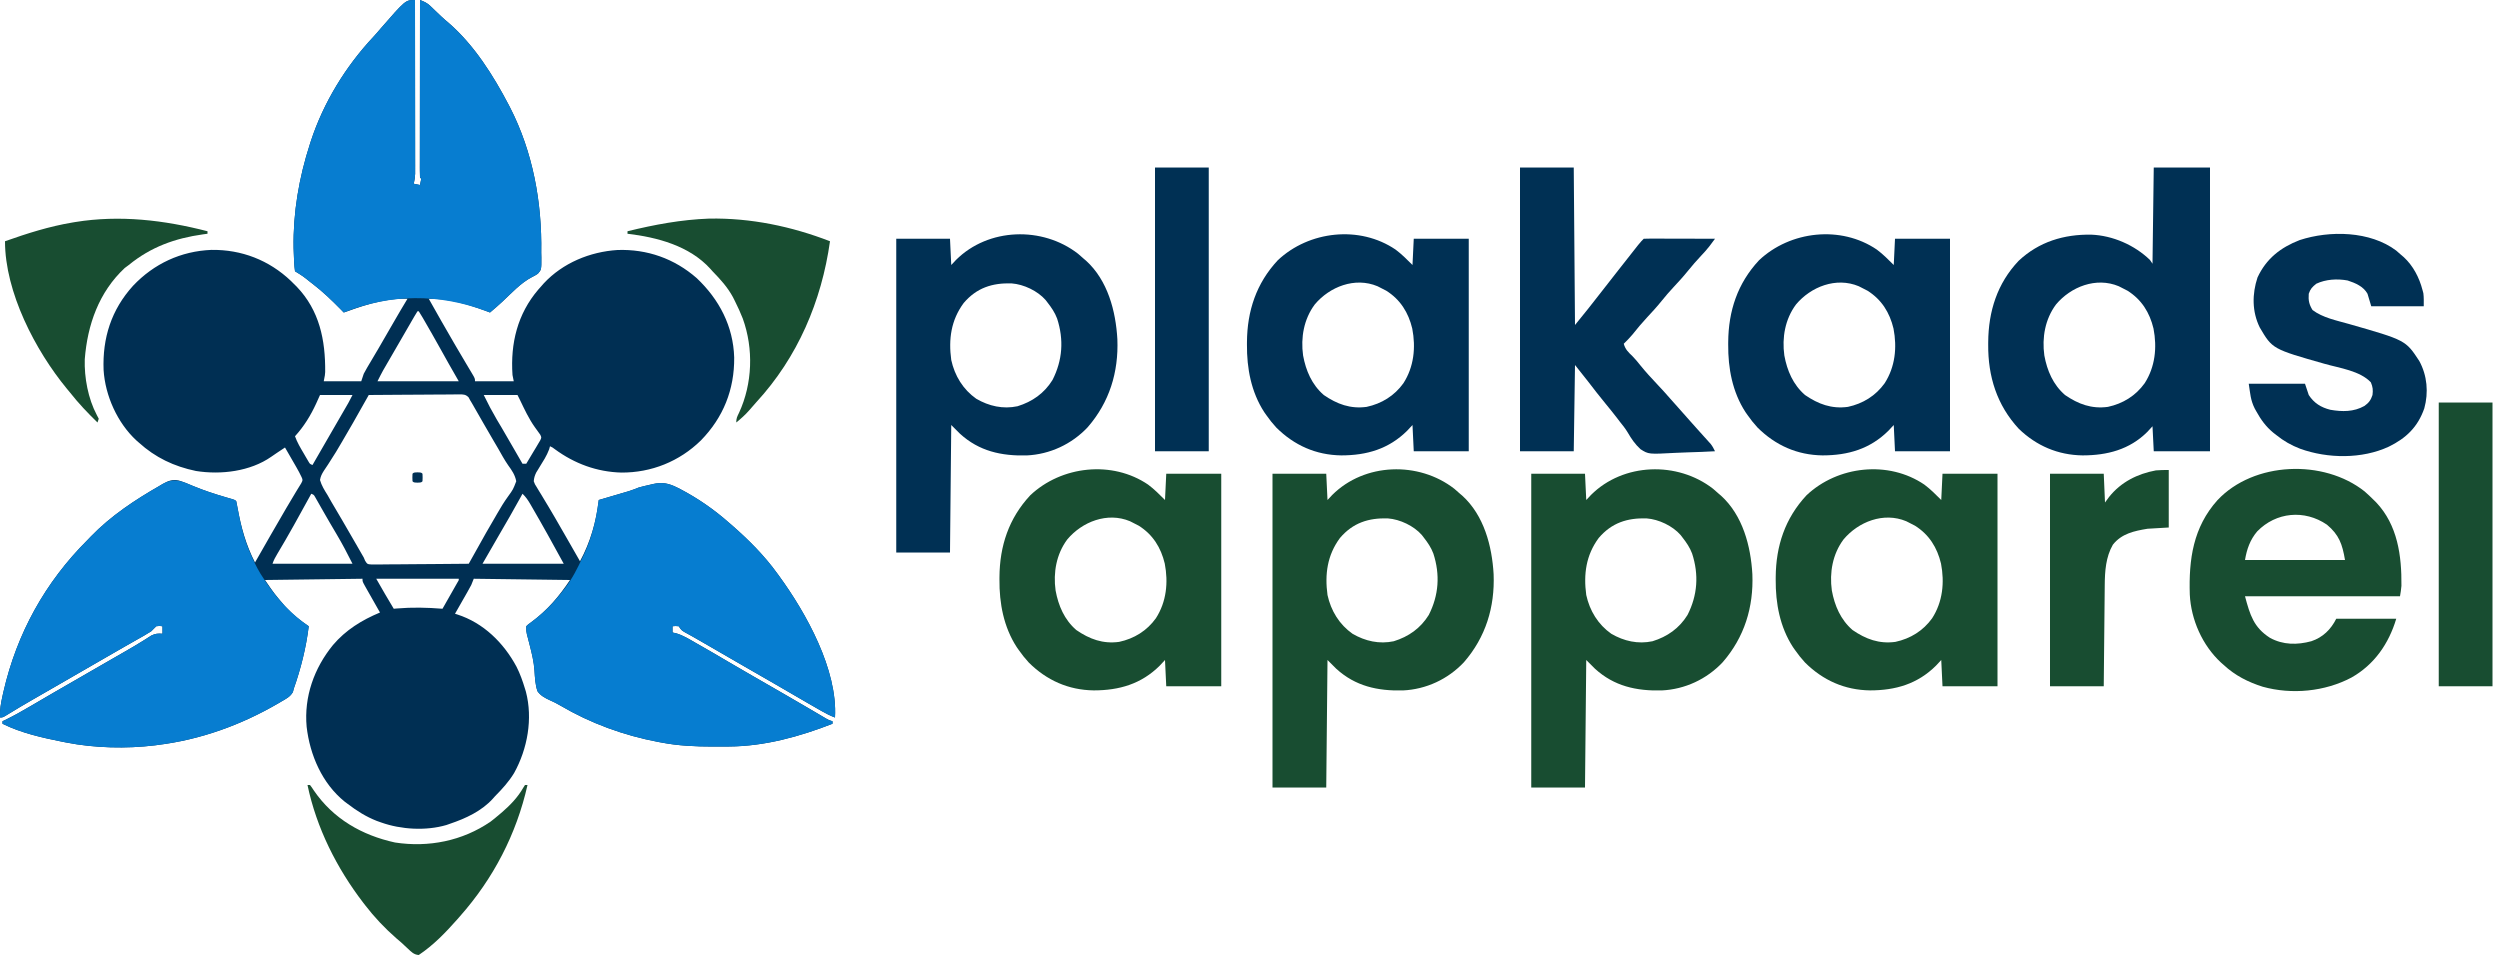
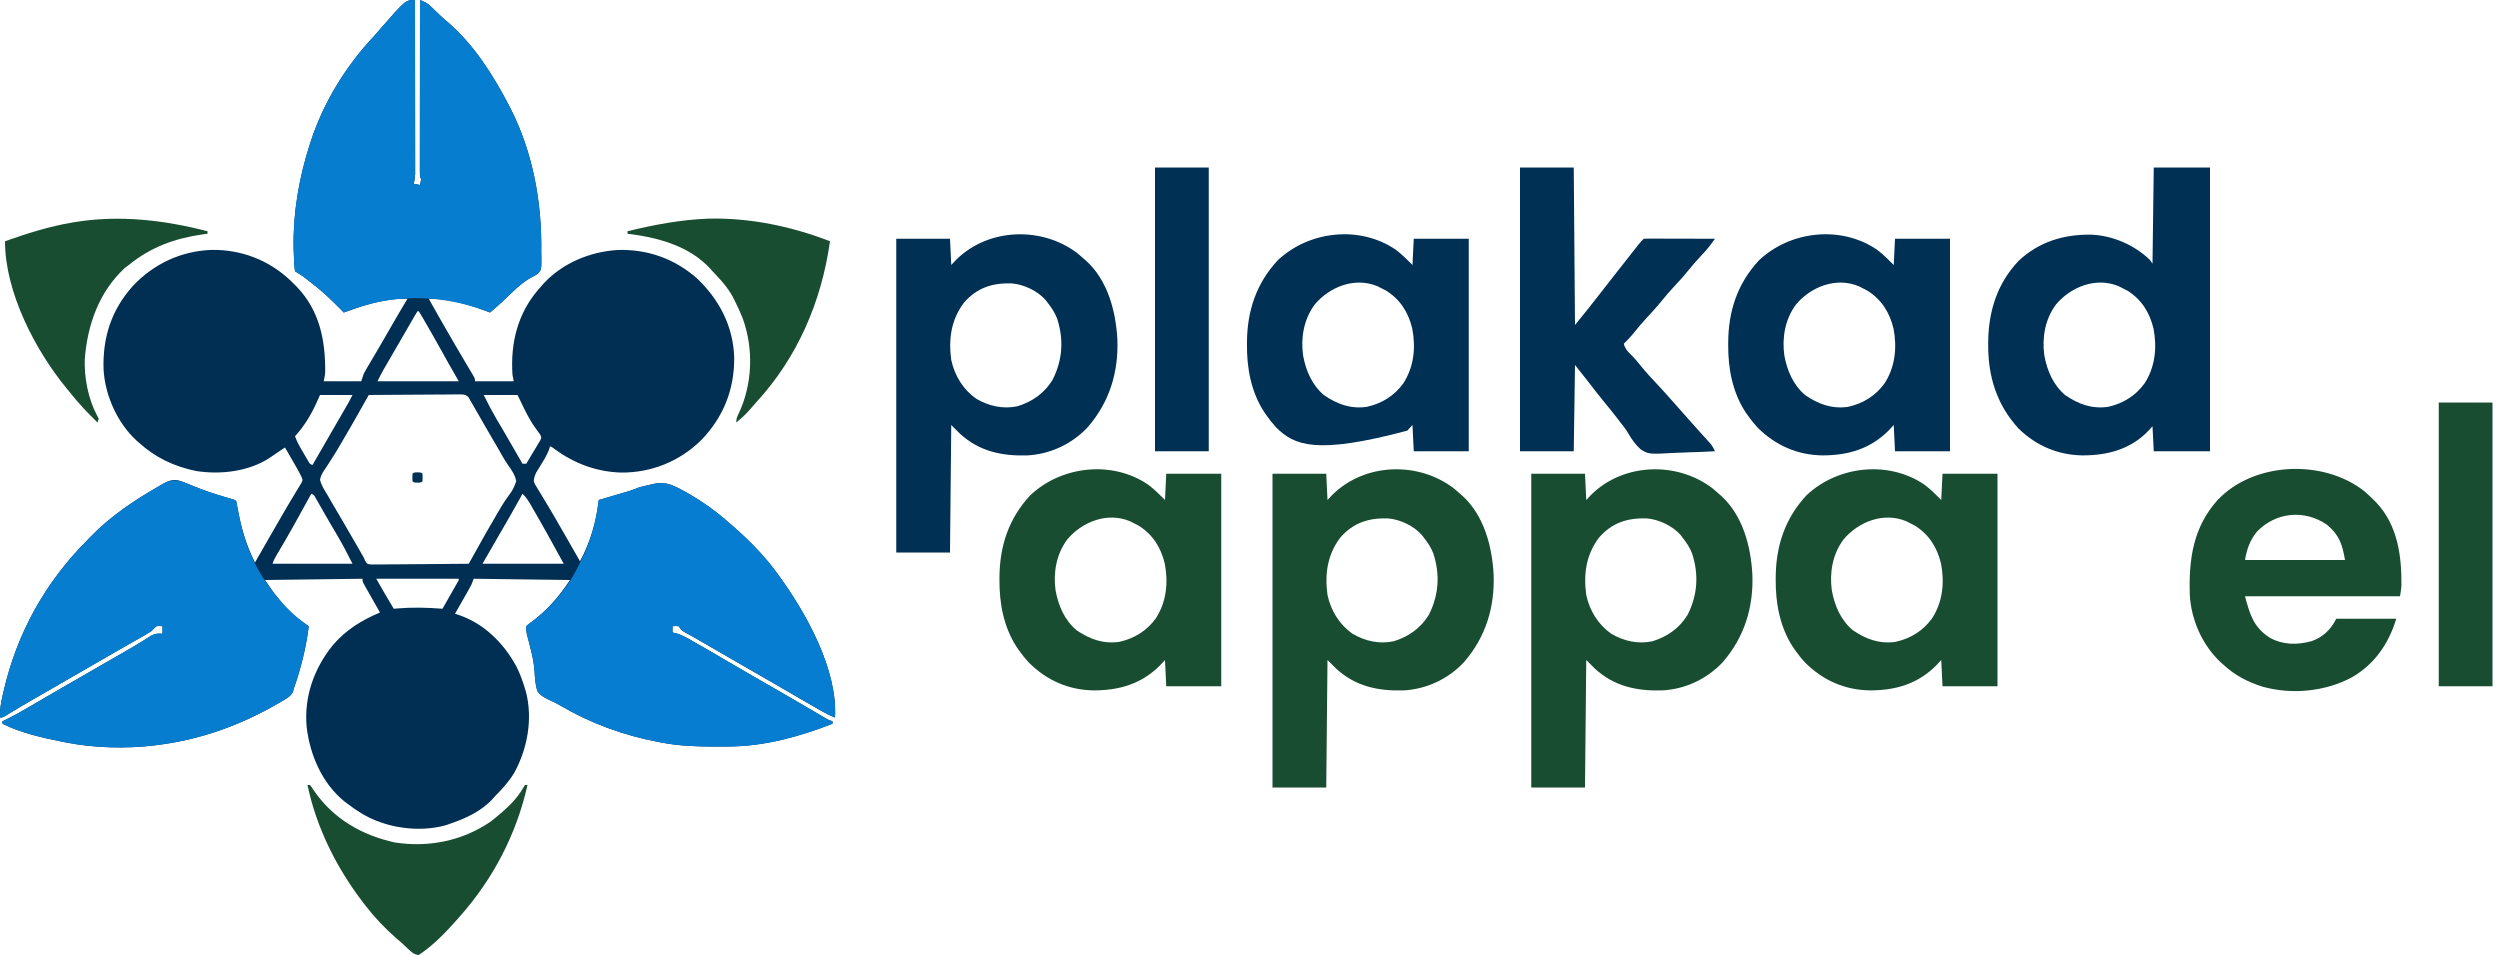
<svg xmlns="http://www.w3.org/2000/svg" version="1.1" width="2000" height="764">
  <path d="M0 0 C0.023 18.428 0.041 36.856 0.052 55.284 C0.057 63.841 0.064 72.397 0.075 80.954 C0.085 88.412 0.092 95.869 0.094 103.327 C0.095 107.276 0.098 111.225 0.106 115.174 C0.113 118.891 0.115 122.608 0.113 126.325 C0.114 128.339 0.119 130.353 0.124 132.366 C0.123 133.568 0.122 134.77 0.12 136.008 C0.122 137.572 0.122 137.572 0.123 139.167 C0.005 141.883 -0.387 144.355 -1 147 C0.65 147.33 2.3 147.66 4 148 C4.382 146.344 4.714 144.675 5 143 C4.67 142.67 4.34 142.34 4 142 C3.904 140.165 3.878 138.326 3.88 136.489 C3.878 134.695 3.878 134.695 3.876 132.864 C3.879 131.526 3.883 130.189 3.886 128.851 C3.887 127.452 3.887 126.053 3.886 124.654 C3.886 120.844 3.892 117.034 3.899 113.225 C3.905 109.247 3.905 105.27 3.907 101.293 C3.91 93.757 3.918 86.22 3.928 78.684 C3.939 70.106 3.945 61.528 3.95 52.95 C3.96 35.3 3.978 17.65 4 0 C7.294 1.264 9.717 2.34 12.27 4.793 C12.844 5.337 13.419 5.881 14.01 6.442 C14.902 7.306 14.902 7.306 15.812 8.188 C17.064 9.379 18.317 10.569 19.57 11.758 C20.166 12.325 20.762 12.893 21.376 13.478 C23.258 15.242 25.207 16.91 27.188 18.562 C47.415 36.176 62.67 60.439 75 84 C75.321 84.612 75.641 85.225 75.972 85.856 C94.337 121.575 101.706 162.106 101 202 C101.029 203.354 101.059 204.708 101.09 206.062 C101.136 215.679 101.136 215.679 98.316 218.957 C96.125 220.375 96.125 220.375 93.648 221.641 C84.702 226.233 77.292 234.414 69.973 241.246 C66.731 244.266 63.397 247.156 60 250 C58.455 249.42 58.455 249.42 56.879 248.828 C42.082 243.379 26.909 238.721 11 239 C17.645 250.841 24.34 262.65 31.188 274.375 C31.768 275.369 32.348 276.363 32.946 277.387 C35.649 282.008 38.365 286.62 41.105 291.219 C41.576 292.011 42.047 292.803 42.532 293.62 C43.403 295.083 44.278 296.543 45.157 298.001 C48 302.778 48 302.778 48 305 C58.23 305 68.46 305 79 305 C78.67 303.35 78.34 301.7 78 300 C76.279 274.745 81.939 251.18 98.668 231.621 C99.438 230.756 100.207 229.891 101 229 C102.015 227.842 102.015 227.842 103.051 226.66 C118.266 210.356 139.912 201.414 162 200 C185.799 199.193 207.481 206.87 225.375 222.5 C243.39 239.573 254.618 260.952 255.352 286.006 C255.598 311.624 246.638 333.994 228.73 352.324 C211.568 369.143 189.109 378.186 165.054 378.055 C145.561 377.532 127.685 370.944 111.961 359.418 C110.059 357.962 110.059 357.962 108 357 C107.774 357.813 107.549 358.627 107.316 359.465 C105.386 364.65 102.45 369.121 99.545 373.811 C99.106 374.534 98.667 375.258 98.215 376.004 C97.814 376.652 97.413 377.3 97 377.967 C95.805 380.396 95.222 382.294 95 385 C95.891 387.445 95.891 387.445 97.438 389.824 C97.996 390.758 98.554 391.691 99.128 392.653 C99.746 393.654 100.364 394.656 101 395.688 C102.295 397.844 103.589 400.002 104.883 402.16 C105.56 403.281 106.237 404.401 106.935 405.555 C110.331 411.197 113.596 416.915 116.875 422.625 C118.124 424.792 119.372 426.958 120.621 429.125 C124.429 435.742 128.224 442.365 132 449 C140.354 433.583 144.959 417.365 147 400 C147.792 399.768 148.583 399.536 149.399 399.297 C152.996 398.242 156.592 397.184 160.188 396.125 C161.433 395.76 162.679 395.395 163.963 395.02 C165.165 394.665 166.367 394.311 167.605 393.945 C168.71 393.621 169.815 393.296 170.954 392.961 C173.703 392.094 176.326 391.072 179 390 C181.952 389.152 184.942 388.49 187.938 387.812 C189.116 387.527 189.116 387.527 190.318 387.236 C197.923 385.512 203.105 386.67 210.062 390.188 C211.08 390.7 211.08 390.7 212.118 391.223 C226 398.463 239.276 407.627 251 418 C251.74 418.632 252.48 419.263 253.242 419.914 C266.743 431.688 279.531 444.438 290 459 C290.438 459.599 290.877 460.199 291.328 460.816 C313.054 490.666 338.189 535.852 336 574 C332.19 572.576 328.756 570.821 325.23 568.797 C324.107 568.154 322.984 567.51 321.826 566.848 C320.613 566.149 319.4 565.449 318.188 564.75 C316.924 564.025 315.66 563.299 314.396 562.574 C305.601 557.522 296.836 552.417 288.083 547.292 C279.829 542.466 271.53 537.721 263.223 532.988 C253.829 527.633 244.47 522.221 235.142 516.751 C230.936 514.286 226.727 511.832 222.469 509.457 C221.807 509.087 221.146 508.717 220.464 508.336 C218.784 507.401 217.1 506.476 215.414 505.551 C213 504 213 504 211 501 C208.416 500.75 208.416 500.75 206 501 C206 502.65 206 504.3 206 506 C207.365 506.294 207.365 506.294 208.758 506.594 C214.573 508.263 219.659 511.509 224.875 514.5 C225.993 515.134 227.11 515.767 228.262 516.42 C235.706 520.652 243.104 524.96 250.469 529.328 C256.099 532.66 261.769 535.921 267.438 539.188 C268.543 539.825 269.649 540.462 270.788 541.119 C274.192 543.08 277.596 545.04 281 547 C285.376 549.52 289.75 552.041 294.125 554.562 C295.185 555.173 296.246 555.784 297.338 556.413 C302.858 559.597 308.367 562.796 313.863 566.02 C314.967 566.667 316.071 567.314 317.208 567.98 C319.316 569.217 321.422 570.456 323.526 571.698 C324.465 572.249 325.404 572.799 326.371 573.367 C327.195 573.853 328.02 574.339 328.869 574.839 C331.079 576.124 331.079 576.124 334 577 C334 577.66 334 578.32 334 579 C307.657 589.282 279.659 597.037 251.18 597.203 C250.367 597.21 249.554 597.217 248.716 597.224 C246.102 597.242 243.489 597.248 240.875 597.25 C239.533 597.251 239.533 597.251 238.163 597.252 C224.235 597.235 210.708 596.658 197 594 C196.13 593.839 195.259 593.678 194.362 593.512 C166.986 588.325 140.307 578.599 116.293 564.453 C113.538 562.831 110.799 561.435 107.863 560.172 C103.964 558.36 100.524 556.58 98 553 C96.136 547.665 95.95 542.046 95.574 536.449 C95.091 529.527 93.54 523.018 91.812 516.312 C91.275 514.226 90.74 512.139 90.207 510.051 C89.975 509.171 89.742 508.291 89.503 507.384 C89 505 89 505 89 501 C90.582 499.43 90.582 499.43 92.812 497.875 C105.763 488.32 115.099 477.352 124 464 C98.59 463.67 73.18 463.34 47 463 C46.34 464.65 45.68 466.3 45 468 C44.016 469.856 43.001 471.695 41.961 473.52 C41.381 474.541 40.801 475.563 40.203 476.615 C39.6 477.67 38.997 478.725 38.375 479.812 C37.764 480.887 37.153 481.961 36.523 483.068 C35.018 485.714 33.511 488.358 32 491 C32.583 491.182 33.166 491.364 33.767 491.551 C54.755 498.285 70.915 514.211 81.211 533.375 C84.095 539.027 86.157 544.939 88 551 C88.352 552.147 88.352 552.147 88.711 553.316 C94.375 574.946 90.012 599.045 79.312 618.375 C75.035 625.447 69.774 631.156 64 637 C63.417 637.655 62.835 638.31 62.234 638.984 C53.197 648.935 40.516 654.774 28 659 C26.554 659.51 26.554 659.51 25.078 660.031 C8.759 664.795 -11.081 663.659 -27 658 C-28.792 657.364 -28.792 657.364 -30.621 656.715 C-39.328 653.291 -46.611 648.632 -54 643 C-54.727 642.459 -55.454 641.917 -56.203 641.359 C-74.282 626.808 -84.109 603.969 -86.688 581.426 C-88.874 557.46 -80.731 534.564 -65.66 516.07 C-55.408 503.981 -42.517 496.051 -28 490 C-28.508 489.117 -29.016 488.234 -29.539 487.324 C-32.892 481.485 -36.232 475.637 -39.5 469.75 C-39.985 468.879 -40.469 468.007 -40.969 467.109 C-42 465 -42 465 -42 463 C-67.74 463.33 -93.48 463.66 -120 464 C-112.588 474.882 -112.588 474.882 -104.188 484.75 C-103.601 485.373 -103.015 485.995 -102.412 486.637 C-97.098 492.152 -91.341 496.715 -85 501 C-87.057 517.869 -91.32 534.989 -97 551 C-97.217 551.856 -97.433 552.712 -97.656 553.594 C-99.769 557.377 -103.068 558.985 -106.75 561.125 C-107.947 561.833 -107.947 561.833 -109.168 562.556 C-139.096 579.995 -171.544 591.757 -206 596 C-207.034 596.141 -207.034 596.141 -208.089 596.286 C-231.005 599.059 -256.398 598.478 -279 594 C-280.021 593.801 -281.043 593.603 -282.095 593.398 C-298.159 590.183 -315.251 586.374 -330 579 C-330 578.34 -330 577.68 -330 577 C-328.996 576.524 -328.996 576.524 -327.973 576.039 C-321.2 572.748 -314.713 569.143 -308.246 565.296 C-301.717 561.412 -295.146 557.604 -288.562 553.812 C-286.903 552.856 -286.903 552.856 -285.21 551.881 C-282.939 550.572 -280.667 549.264 -278.395 547.956 C-271.853 544.187 -265.315 540.413 -258.776 536.639 C-253.224 533.435 -247.67 530.234 -242.113 527.039 C-240.982 526.388 -239.852 525.737 -238.687 525.067 C-236.465 523.788 -234.243 522.512 -232.021 521.236 C-227.389 518.571 -222.777 515.891 -218.246 513.059 C-217.557 512.63 -216.867 512.201 -216.157 511.759 C-214.415 510.666 -212.683 509.554 -210.953 508.441 C-207.692 506.85 -205.582 506.694 -202 507 C-202 505.02 -202 503.04 -202 501 C-204.332 500.665 -204.332 500.665 -207 501 C-208.344 502.322 -209.676 503.657 -211 505 C-212.685 506.106 -214.411 507.15 -216.164 508.145 C-217.19 508.731 -218.216 509.318 -219.273 509.922 C-220.379 510.546 -221.485 511.17 -222.625 511.812 C-223.792 512.477 -224.959 513.143 -226.125 513.809 C-228.547 515.191 -230.971 516.57 -233.396 517.948 C-238.946 521.104 -244.472 524.304 -250 527.5 C-252.167 528.75 -254.333 530 -256.5 531.25 C-257.572 531.869 -258.645 532.487 -259.75 533.125 C-269.5 538.75 -269.5 538.75 -272.753 540.626 C-274.91 541.871 -277.068 543.117 -279.226 544.362 C-284.777 547.566 -290.33 550.766 -295.887 553.961 C-298.154 555.265 -300.421 556.57 -302.688 557.875 C-304.313 558.81 -304.313 558.81 -305.971 559.764 C-312.639 563.61 -319.274 567.505 -325.815 571.564 C-329.789 574 -329.789 574 -332 574 C-332.276 567.912 -331.261 562.431 -329.938 556.5 C-329.6 554.989 -329.6 554.989 -329.256 553.447 C-318.534 506.734 -295.875 465.77 -262 432 C-260.703 430.65 -260.703 430.65 -259.379 429.273 C-243.381 412.708 -224.098 399.987 -204.188 388.562 C-203.382 388.084 -202.577 387.605 -201.748 387.111 C-197.302 384.64 -194.081 383.355 -189.017 384.393 C-185.205 385.54 -181.586 387.042 -177.938 388.625 C-169.197 392.287 -160.347 395.181 -151.252 397.829 C-150.319 398.1 -149.387 398.372 -148.426 398.652 C-147.179 399.008 -147.179 399.008 -145.907 399.371 C-144 400 -144 400 -143 401 C-142.632 402.659 -142.315 404.33 -142.02 406.004 C-139.121 421.799 -135.343 435.669 -128 450 C-127.383 448.916 -127.383 448.916 -126.753 447.811 C-119.39 434.884 -112.007 421.97 -104.5 409.125 C-103.927 408.14 -103.355 407.156 -102.765 406.141 C-100.312 401.926 -97.845 397.724 -95.281 393.574 C-94.889 392.926 -94.496 392.278 -94.092 391.611 C-93.095 389.968 -92.08 388.337 -91.062 386.707 C-89.701 384.078 -89.701 384.078 -90.757 381.648 C-92.004 378.992 -93.354 376.46 -94.82 373.918 C-95.355 372.987 -95.89 372.055 -96.441 371.096 C-96.997 370.136 -97.553 369.176 -98.125 368.188 C-98.688 367.208 -99.252 366.229 -99.832 365.221 C-101.218 362.812 -102.608 360.405 -104 358 C-105.426 358.947 -106.852 359.895 -108.277 360.844 C-109.071 361.372 -109.865 361.899 -110.683 362.443 C-112.116 363.406 -113.542 364.38 -114.955 365.372 C-131.79 377.184 -155.417 379.972 -175.254 376.781 C-192.769 373.129 -207.687 366.096 -221 354 C-221.947 353.174 -221.947 353.174 -222.914 352.332 C-238.109 338.282 -247.833 316.55 -249.125 296.02 C-250.095 270.363 -242.946 247.809 -225.562 228.625 C-208.919 210.999 -187.196 200.878 -162.864 199.916 C-138.769 199.565 -116.751 208.138 -99.301 224.703 C-98.542 225.461 -97.782 226.219 -97 227 C-96.23 227.758 -95.461 228.516 -94.668 229.297 C-76.384 248.359 -71.623 272.071 -71.855 297.587 C-72 300 -72 300 -73 305 C-63.1 305 -53.2 305 -43 305 C-42.34 303.02 -41.68 301.04 -41 299 C-40.14 297.332 -39.228 295.691 -38.27 294.078 C-37.721 293.148 -37.173 292.217 -36.607 291.258 C-36.015 290.266 -35.423 289.273 -34.812 288.25 C-33.547 286.107 -32.283 283.964 -31.02 281.82 C-30.362 280.707 -29.704 279.593 -29.026 278.446 C-25.018 271.629 -21.091 264.765 -17.152 257.907 C-13.501 251.564 -9.791 245.261 -6 239 C-12.542 238.829 -18.522 239.37 -24.938 240.625 C-25.839 240.798 -26.741 240.971 -27.669 241.15 C-36.725 242.986 -45.33 245.848 -54 249 C-54.99 249.33 -55.98 249.66 -57 250 C-57.883 249.094 -58.766 248.188 -59.676 247.254 C-66.778 240.022 -73.942 233.178 -82 227 C-82.53 226.593 -83.059 226.187 -83.605 225.768 C-89.548 220.982 -89.548 220.982 -96 217 C-96.72 212.042 -96.818 207.005 -97 202 C-97.064 200.291 -97.064 200.291 -97.129 198.547 C-97.618 169.966 -92.794 142.111 -84 115 C-83.649 113.909 -83.649 113.909 -83.291 112.797 C-73.096 81.854 -55.435 53.047 -33.184 29.336 C-31.276 27.295 -29.477 25.206 -27.688 23.062 C-7.615 0 -7.615 0 0 0 Z M2 249 C1.08 250.419 0.214 251.872 -0.633 253.336 C-1.185 254.286 -1.737 255.236 -2.305 256.215 C-2.906 257.258 -3.506 258.301 -4.125 259.375 C-4.742 260.44 -5.358 261.504 -5.993 262.601 C-7.312 264.88 -8.63 267.159 -9.945 269.439 C-11.667 272.424 -13.394 275.406 -15.124 278.386 C-16.814 281.298 -18.5 284.212 -20.188 287.125 C-20.823 288.22 -21.458 289.315 -22.112 290.443 C-22.708 291.475 -23.304 292.507 -23.918 293.57 C-24.442 294.475 -24.965 295.38 -25.505 296.313 C-27.09 299.162 -28.542 302.084 -30 305 C-8.55 305 12.9 305 35 305 C32.36 300.38 29.72 295.76 27 291 C24.704 286.898 22.412 282.794 20.125 278.688 C15.869 271.071 11.59 263.471 7.188 255.938 C6.773 255.224 6.359 254.51 5.932 253.774 C4.984 252.165 3.997 250.579 3 249 C2.67 249 2.34 249 2 249 Z M-76 316 C-77.516 319.372 -77.516 319.372 -79.062 322.812 C-83.52 332.482 -88.81 341.108 -96 349 C-94.265 353.928 -91.644 358.271 -89 362.75 C-88.549 363.53 -88.098 364.31 -87.633 365.113 C-87.197 365.854 -86.761 366.596 -86.312 367.359 C-85.917 368.035 -85.521 368.71 -85.113 369.405 C-84.077 371.161 -84.077 371.161 -82 372 C-81.624 371.349 -81.248 370.697 -80.861 370.026 C-79.716 368.041 -78.571 366.057 -77.427 364.073 C-76.089 361.755 -74.752 359.437 -73.415 357.119 C-70.208 351.558 -67 345.999 -63.786 340.443 C-62.75 338.652 -61.714 336.86 -60.678 335.068 C-59.37 332.805 -58.06 330.542 -56.75 328.28 C-55.858 326.738 -55.858 326.738 -54.949 325.164 C-54.427 324.261 -53.904 323.358 -53.366 322.428 C-52.18 320.32 -51.082 318.163 -50 316 C-58.58 316 -67.16 316 -76 316 Z M-37 316 C-37.535 316.95 -37.535 316.95 -38.081 317.919 C-50.548 340.033 -50.548 340.033 -55.515 348.489 C-56.608 350.351 -57.692 352.218 -58.771 354.089 C-61.647 359.069 -64.597 363.956 -67.762 368.758 C-68.349 369.683 -68.936 370.609 -69.541 371.562 C-70.646 373.3 -71.788 375.015 -72.973 376.7 C-74.542 379.222 -75.502 381.066 -76 384 C-74.73 388.455 -72.457 392.1 -70 396 C-68.956 397.834 -67.916 399.67 -66.879 401.508 C-65.777 403.382 -64.671 405.255 -63.562 407.125 C-62.338 409.207 -61.114 411.289 -59.891 413.371 C-59.258 414.446 -58.626 415.521 -57.975 416.628 C-54.557 422.464 -51.185 428.326 -47.812 434.188 C-46.569 436.348 -45.326 438.508 -44.082 440.668 C-43.558 441.578 -43.035 442.489 -42.495 443.427 C-41.755 444.7 -41.755 444.7 -41 446 C-40.635 446.866 -40.269 447.733 -39.893 448.625 C-38.136 451.367 -38.136 451.367 -34.564 451.601 C-33.117 451.616 -31.67 451.602 -30.224 451.568 C-29.433 451.568 -28.643 451.569 -27.828 451.57 C-25.214 451.566 -22.602 451.527 -19.988 451.488 C-18.177 451.479 -16.365 451.472 -14.553 451.467 C-9.783 451.448 -5.015 451.399 -0.245 451.343 C4.621 451.292 9.487 451.269 14.354 451.244 C23.903 451.191 33.451 451.105 43 451 C43.386 450.308 43.772 449.616 44.17 448.903 C57.86 424.385 57.86 424.385 64.25 413.5 C64.813 412.518 65.376 411.537 65.956 410.526 C68.594 405.95 71.277 401.521 74.383 397.246 C78.514 391.53 78.514 391.53 81 385 C80.021 379.913 77.522 376.328 74.543 372.221 C71.539 367.898 69.048 363.255 66.438 358.688 C65.234 356.633 64.029 354.579 62.82 352.527 C60.146 347.97 57.497 343.4 54.867 338.816 C54.527 338.224 54.187 337.631 53.836 337.021 C52.183 334.141 50.533 331.261 48.886 328.378 C48.291 327.34 47.696 326.303 47.082 325.234 C46.558 324.319 46.035 323.403 45.495 322.46 C45.002 321.648 44.508 320.836 44 320 C43.629 319.299 43.258 318.597 42.875 317.875 C40.543 315.544 38.898 315.529 35.677 315.502 C34.599 315.524 34.599 315.524 33.499 315.546 C32.738 315.545 31.977 315.545 31.193 315.544 C28.676 315.547 26.161 315.578 23.645 315.609 C21.9 315.617 20.156 315.623 18.411 315.627 C13.819 315.642 9.228 315.681 4.636 315.725 C-0.049 315.766 -4.735 315.785 -9.42 315.805 C-18.614 315.848 -27.807 315.916 -37 316 Z M55 316 C59.968 325.981 59.968 325.981 65.438 335.625 C66.289 337.053 67.139 338.481 67.988 339.91 C68.689 341.09 68.689 341.09 69.405 342.293 C72.685 347.86 75.901 353.464 79.125 359.062 C79.808 360.248 80.491 361.433 81.174 362.618 C82.783 365.411 84.392 368.206 86 371 C86.99 371 87.98 371 89 371 C91.068 367.599 93.099 364.177 95.125 360.75 C95.714 359.782 96.303 358.814 96.91 357.816 C97.732 356.415 97.732 356.415 98.57 354.984 C99.084 354.126 99.597 353.267 100.125 352.382 C101.271 350.038 101.271 350.038 100.242 347.814 C98.832 345.755 97.375 343.745 95.875 341.75 C91.037 334.955 87.599 327.495 84 320 C83.34 318.68 82.68 317.36 82 316 C73.09 316 64.18 316 55 316 Z M-83 395 C-83.355 395.653 -83.71 396.307 -84.075 396.98 C-87.924 404.053 -91.819 411.098 -95.75 418.125 C-96.355 419.208 -96.961 420.291 -97.585 421.407 C-101.648 428.651 -105.786 435.844 -110.067 442.961 C-111.661 445.626 -113.014 448.043 -114 451 C-92.88 451 -71.76 451 -50 451 C-54.028 442.944 -58.112 435.162 -62.688 427.438 C-63.916 425.352 -65.144 423.266 -66.371 421.18 C-66.978 420.149 -67.585 419.119 -68.21 418.058 C-69.921 415.135 -71.608 412.2 -73.285 409.258 C-73.788 408.378 -74.29 407.498 -74.808 406.592 C-75.751 404.939 -76.689 403.283 -77.624 401.625 C-78.251 400.529 -78.251 400.529 -78.891 399.41 C-79.252 398.772 -79.613 398.134 -79.985 397.477 C-80.944 395.826 -80.944 395.826 -83 395 Z M86 395 C85.441 396.021 84.881 397.042 84.305 398.094 C78.742 408.199 73.013 418.198 67.175 428.146 C62.725 435.733 58.365 443.361 54 451 C75.45 451 96.9 451 119 451 C110.608 435.615 102.135 420.268 93.312 405.125 C92.716 404.092 92.716 404.092 92.108 403.039 C90.316 399.989 88.562 397.429 86 395 Z M-31 463 C-24.108 475.067 -24.108 475.067 -17 487 C-16.201 486.928 -15.402 486.856 -14.578 486.781 C-2.241 485.739 9.666 486.003 22 487 C24.17 483.189 26.336 479.376 28.5 475.562 C29.12 474.474 29.74 473.385 30.379 472.264 C31.259 470.712 31.259 470.712 32.156 469.129 C32.701 468.171 33.246 467.212 33.807 466.225 C35.079 464.274 35.079 464.274 35 463 C13.22 463 -8.56 463 -31 463 Z " fill="#002F53" transform="translate(332,0)" />
  <path d="M0 0 C0.023 18.428 0.041 36.856 0.052 55.284 C0.057 63.841 0.064 72.397 0.075 80.954 C0.085 88.412 0.092 95.869 0.094 103.327 C0.095 107.276 0.098 111.225 0.106 115.174 C0.113 118.891 0.115 122.608 0.113 126.325 C0.114 128.339 0.119 130.353 0.124 132.366 C0.123 133.568 0.122 134.77 0.12 136.008 C0.121 137.05 0.122 138.093 0.123 139.167 C0.005 141.883 -0.387 144.355 -1 147 C0.65 147.33 2.3 147.66 4 148 C4.382 146.344 4.714 144.675 5 143 C4.67 142.67 4.34 142.34 4 142 C3.904 140.165 3.878 138.326 3.88 136.489 C3.878 134.695 3.878 134.695 3.876 132.864 C3.879 131.526 3.883 130.189 3.886 128.851 C3.887 127.452 3.887 126.053 3.886 124.654 C3.886 120.844 3.892 117.034 3.899 113.225 C3.905 109.247 3.905 105.27 3.907 101.293 C3.91 93.757 3.918 86.22 3.928 78.684 C3.939 70.106 3.945 61.528 3.95 52.95 C3.96 35.3 3.978 17.65 4 0 C7.294 1.264 9.717 2.34 12.27 4.793 C12.844 5.337 13.419 5.881 14.01 6.442 C14.605 7.018 15.2 7.594 15.812 8.188 C17.064 9.379 18.317 10.569 19.57 11.758 C20.464 12.609 20.464 12.609 21.376 13.478 C23.258 15.242 25.207 16.91 27.188 18.562 C47.415 36.176 62.67 60.439 75 84 C75.321 84.612 75.641 85.225 75.972 85.856 C94.337 121.575 101.706 162.106 101 202 C101.029 203.354 101.059 204.708 101.09 206.062 C101.136 215.679 101.136 215.679 98.316 218.957 C96.125 220.375 96.125 220.375 93.648 221.641 C84.702 226.233 77.292 234.414 69.973 241.246 C66.731 244.266 63.397 247.156 60 250 C58.455 249.42 58.455 249.42 56.879 248.828 C19.073 234.895 -19.351 234.856 -57 250 C-57.883 249.094 -58.766 248.188 -59.676 247.254 C-66.778 240.022 -73.942 233.178 -82 227 C-82.53 226.593 -83.059 226.187 -83.605 225.768 C-89.548 220.982 -89.548 220.982 -96 217 C-96.72 212.042 -96.818 207.005 -97 202 C-97.043 200.86 -97.085 199.721 -97.129 198.547 C-97.618 169.966 -92.794 142.111 -84 115 C-83.766 114.273 -83.532 113.546 -83.291 112.797 C-73.096 81.854 -55.435 53.047 -33.184 29.336 C-31.276 27.295 -29.477 25.206 -27.688 23.062 C-7.615 0 -7.615 0 0 0 Z " fill="#077DD0" transform="translate(332,0)" />
  <path d="M0 0 C0.678 0.342 1.357 0.683 2.055 1.035 C15.938 8.276 29.213 17.44 40.938 27.812 C41.677 28.444 42.417 29.076 43.18 29.727 C56.681 41.5 69.468 54.251 79.938 68.812 C80.376 69.412 80.814 70.011 81.266 70.628 C102.992 100.478 128.127 145.664 125.938 183.812 C122.128 182.388 118.693 180.633 115.168 178.609 C114.045 177.966 112.921 177.323 111.764 176.66 C110.551 175.961 109.338 175.262 108.125 174.562 C106.861 173.837 105.598 173.112 104.334 172.387 C95.538 167.335 86.774 162.23 78.02 157.104 C69.767 152.278 61.468 147.533 53.161 142.8 C43.766 137.446 34.407 132.033 25.08 126.563 C20.873 124.098 16.664 121.644 12.406 119.27 C11.745 118.9 11.083 118.53 10.402 118.148 C8.722 117.214 7.037 116.288 5.352 115.363 C2.938 113.812 2.938 113.812 0.938 110.812 C-1.646 110.562 -1.646 110.562 -4.062 110.812 C-4.062 112.463 -4.062 114.112 -4.062 115.812 C-3.152 116.008 -2.242 116.204 -1.305 116.406 C4.51 118.075 9.597 121.322 14.812 124.312 C15.93 124.946 17.048 125.58 18.199 126.233 C25.644 130.465 33.041 134.773 40.406 139.141 C46.036 142.473 51.707 145.734 57.375 149 C58.481 149.637 59.587 150.275 60.726 150.931 C64.129 152.892 67.533 154.852 70.938 156.812 C75.313 159.332 79.688 161.853 84.062 164.375 C85.123 164.986 86.183 165.597 87.275 166.226 C92.795 169.409 98.305 172.608 103.801 175.832 C104.905 176.479 106.009 177.126 107.146 177.793 C109.253 179.029 111.359 180.268 113.463 181.51 C114.402 182.061 115.341 182.612 116.309 183.18 C117.545 183.908 117.545 183.908 118.806 184.652 C121.017 185.937 121.017 185.937 123.938 186.812 C123.938 187.472 123.938 188.132 123.938 188.812 C97.595 199.094 69.597 206.85 41.117 207.016 C40.304 207.023 39.491 207.03 38.653 207.037 C36.04 207.054 33.426 207.061 30.812 207.062 C29.47 207.064 29.47 207.064 28.101 207.065 C14.172 207.048 0.646 206.47 -13.062 203.812 C-13.933 203.652 -14.803 203.491 -15.7 203.325 C-43.077 198.137 -69.756 188.411 -93.77 174.266 C-96.525 172.644 -99.263 171.248 -102.199 169.984 C-106.098 168.172 -109.539 166.392 -112.062 162.812 C-113.927 157.478 -114.113 151.858 -114.488 146.262 C-114.971 139.34 -116.523 132.83 -118.25 126.125 C-118.787 124.038 -119.323 121.951 -119.855 119.863 C-120.088 118.983 -120.32 118.103 -120.559 117.197 C-121.062 114.812 -121.062 114.812 -121.062 110.812 C-119.48 109.242 -119.48 109.242 -117.25 107.688 C-107.51 100.501 -99.413 92.414 -92.062 82.812 C-91.045 81.536 -91.045 81.536 -90.008 80.234 C-84.166 72.643 -80.085 64.453 -76.062 55.812 C-75.515 54.668 -74.967 53.523 -74.402 52.344 C-71.4 45.77 -69.175 39.222 -67.312 32.25 C-67.114 31.507 -66.915 30.764 -66.71 29.999 C-65.028 23.344 -64.031 16.603 -63.062 9.812 C-62.271 9.581 -61.479 9.349 -60.663 9.11 C-57.066 8.055 -53.471 6.996 -49.875 5.938 C-48.006 5.39 -48.006 5.39 -46.1 4.832 C-44.898 4.478 -43.696 4.123 -42.457 3.758 C-40.8 3.271 -40.8 3.271 -39.109 2.774 C-36.359 1.906 -33.736 0.884 -31.062 -0.188 C-28.11 -1.035 -25.12 -1.698 -22.125 -2.375 C-21.339 -2.565 -20.554 -2.755 -19.744 -2.951 C-12.139 -4.676 -6.957 -3.517 0 0 Z " fill="#067DD0" transform="translate(542.062,390.188)" />
  <path d="M0 0 C8.74 3.662 17.59 6.556 26.686 9.204 C27.618 9.475 28.551 9.747 29.512 10.027 C30.343 10.264 31.174 10.502 32.03 10.746 C33.938 11.375 33.938 11.375 34.938 12.375 C35.305 14.034 35.622 15.705 35.918 17.379 C38.221 29.937 40.812 41.668 45.938 53.375 C46.445 54.556 46.953 55.737 47.477 56.953 C50.206 63.085 53.133 68.849 56.938 74.375 C57.612 75.388 58.286 76.401 58.98 77.445 C68.281 91.151 79.178 103.076 92.938 112.375 C90.881 129.244 86.617 146.364 80.938 162.375 C80.721 163.231 80.504 164.087 80.281 164.969 C78.169 168.752 74.869 170.36 71.188 172.5 C70.39 172.972 69.592 173.445 68.77 173.931 C38.842 191.37 6.394 203.132 -28.062 207.375 C-28.752 207.469 -29.441 207.564 -30.151 207.661 C-53.068 210.434 -78.461 209.853 -101.062 205.375 C-102.084 205.176 -103.105 204.978 -104.157 204.773 C-120.221 201.558 -137.314 197.749 -152.062 190.375 C-152.062 189.715 -152.062 189.055 -152.062 188.375 C-151.393 188.058 -150.724 187.741 -150.035 187.414 C-143.263 184.123 -136.776 180.518 -130.309 176.671 C-123.779 172.787 -117.209 168.979 -110.625 165.188 C-109.519 164.55 -108.413 163.913 -107.273 163.256 C-105.001 161.947 -102.729 160.639 -100.458 159.331 C-93.916 155.562 -87.377 151.788 -80.839 148.014 C-75.287 144.81 -69.733 141.609 -64.176 138.414 C-63.045 137.763 -61.914 137.112 -60.749 136.442 C-58.528 135.163 -56.306 133.887 -54.083 132.611 C-49.452 129.946 -44.84 127.266 -40.309 124.434 C-39.619 124.005 -38.93 123.576 -38.219 123.134 C-36.477 122.041 -34.746 120.929 -33.016 119.816 C-29.754 118.225 -27.644 118.069 -24.062 118.375 C-24.062 116.395 -24.062 114.415 -24.062 112.375 C-26.394 112.04 -26.394 112.04 -29.062 112.375 C-30.407 113.697 -31.738 115.032 -33.062 116.375 C-34.748 117.481 -36.473 118.525 -38.227 119.52 C-39.253 120.106 -40.279 120.693 -41.336 121.297 C-42.442 121.921 -43.548 122.545 -44.688 123.188 C-45.855 123.852 -47.021 124.518 -48.188 125.184 C-50.609 126.566 -53.033 127.945 -55.458 129.323 C-61.009 132.479 -66.534 135.679 -72.062 138.875 C-74.229 140.125 -76.396 141.375 -78.562 142.625 C-80.171 143.553 -80.171 143.553 -81.812 144.5 C-91.562 150.125 -91.562 150.125 -94.815 152.001 C-96.973 153.246 -99.131 154.492 -101.288 155.737 C-106.84 158.941 -112.393 162.141 -117.949 165.336 C-120.216 166.64 -122.483 167.945 -124.75 169.25 C-125.833 169.873 -126.917 170.497 -128.033 171.139 C-134.702 174.985 -141.336 178.88 -147.878 182.939 C-151.851 185.375 -151.851 185.375 -154.062 185.375 C-154.338 179.287 -153.324 173.806 -152 167.875 C-151.663 166.364 -151.663 166.364 -151.319 164.822 C-140.597 118.109 -117.937 77.145 -84.062 43.375 C-83.198 42.475 -82.333 41.575 -81.441 40.648 C-65.443 24.083 -46.16 11.362 -26.25 -0.062 C-25.042 -0.781 -25.042 -0.781 -23.81 -1.514 C-14.925 -6.453 -8.842 -3.837 0 0 Z " fill="#077DD0" transform="translate(154.062,388.625)" />
  <path d="M0 0 C1.536 1.316 3.058 2.648 4.562 4 C5.479 4.777 5.479 4.777 6.414 5.57 C23.768 21.339 30.194 45.87 31.46 68.391 C32.491 94.734 25.132 118.744 7.688 138.812 C-5.089 152.368 -22.509 160.482 -41.117 161.348 C-61.307 161.851 -79.095 157.983 -94.438 144 C-96.748 141.69 -99.058 139.38 -101.438 137 C-101.767 170.66 -102.097 204.32 -102.438 239 C-116.627 239 -130.817 239 -145.438 239 C-145.438 156.17 -145.438 73.34 -145.438 -12 C-131.248 -12 -117.058 -12 -102.438 -12 C-101.942 -1.605 -101.942 -1.605 -101.438 9 C-100.179 7.659 -98.921 6.319 -97.625 4.938 C-71.784 -20.822 -28.467 -22.122 0 0 Z M-91.469 39.387 C-101.632 53.103 -103.702 68.399 -101.438 85 C-98.702 97.56 -92.012 108.567 -81.438 116 C-71.252 121.924 -60.063 124.46 -48.438 122 C-36.515 118.311 -27.068 111.649 -20.438 101 C-12.364 85.153 -11.275 68.718 -16.744 51.851 C-18.545 47.044 -21.284 43.009 -24.438 39 C-24.938 38.346 -25.438 37.693 -25.953 37.02 C-32.354 29.698 -43.455 24.448 -53.09 23.727 C-68.538 23.205 -81.15 27.262 -91.469 39.387 Z " fill="#184D31" transform="translate(1370.438,391)" />
  <path d="M0 0 C1.536 1.316 3.058 2.648 4.562 4 C5.479 4.777 5.479 4.777 6.414 5.57 C23.768 21.339 30.194 45.87 31.46 68.391 C32.491 94.734 25.132 118.744 7.688 138.812 C-5.089 152.368 -22.509 160.482 -41.117 161.348 C-61.307 161.851 -79.095 157.983 -94.438 144 C-96.748 141.69 -99.058 139.38 -101.438 137 C-101.767 170.66 -102.097 204.32 -102.438 239 C-116.627 239 -130.817 239 -145.438 239 C-145.438 156.17 -145.438 73.34 -145.438 -12 C-131.248 -12 -117.058 -12 -102.438 -12 C-101.942 -1.605 -101.942 -1.605 -101.438 9 C-100.179 7.659 -98.921 6.319 -97.625 4.938 C-71.784 -20.822 -28.467 -22.122 0 0 Z M-91.469 39.387 C-101.632 53.103 -103.702 68.399 -101.438 85 C-98.702 97.56 -92.012 108.567 -81.438 116 C-71.252 121.924 -60.063 124.46 -48.438 122 C-36.515 118.311 -27.068 111.649 -20.438 101 C-12.364 85.153 -11.275 68.718 -16.744 51.851 C-18.545 47.044 -21.284 43.009 -24.438 39 C-24.938 38.346 -25.438 37.693 -25.953 37.02 C-32.354 29.698 -43.455 24.448 -53.09 23.727 C-68.538 23.205 -81.15 27.262 -91.469 39.387 Z " fill="#184D31" transform="translate(1163.438,391)" />
  <path d="M0 0 C1.536 1.316 3.058 2.648 4.562 4 C5.479 4.777 5.479 4.777 6.414 5.57 C23.768 21.339 30.194 45.87 31.46 68.391 C32.491 94.734 25.132 118.744 7.688 138.812 C-5.089 152.368 -22.509 160.482 -41.117 161.348 C-61.307 161.851 -79.095 157.983 -94.438 144 C-96.748 141.69 -99.058 139.38 -101.438 137 C-101.767 170.66 -102.097 204.32 -102.438 239 C-116.627 239 -130.817 239 -145.438 239 C-145.438 156.17 -145.438 73.34 -145.438 -12 C-131.248 -12 -117.058 -12 -102.438 -12 C-101.942 -1.605 -101.942 -1.605 -101.438 9 C-100.179 7.659 -98.921 6.319 -97.625 4.938 C-71.784 -20.822 -28.467 -22.122 0 0 Z M-91.469 39.387 C-101.632 53.103 -103.702 68.399 -101.438 85 C-98.702 97.56 -92.012 108.567 -81.438 116 C-71.252 121.924 -60.063 124.46 -48.438 122 C-36.515 118.311 -27.068 111.649 -20.438 101 C-12.364 85.153 -11.275 68.718 -16.744 51.851 C-18.545 47.044 -21.284 43.009 -24.438 39 C-24.938 38.346 -25.438 37.693 -25.953 37.02 C-32.354 29.698 -43.455 24.448 -53.09 23.727 C-68.538 23.205 -81.15 27.262 -91.469 39.387 Z " fill="#003054" transform="translate(862.438,203)" />
  <path d="M0 0 C14.85 0 29.7 0 45 0 C45 74.91 45 149.82 45 227 C30.15 227 15.3 227 0 227 C-0.33 220.4 -0.66 213.8 -1 207 C-2.361 208.485 -3.723 209.97 -5.125 211.5 C-19.369 225.704 -37.322 230.312 -56.975 230.312 C-76.604 230.041 -93.854 222.681 -108 209 C-125.487 190.099 -132.64 167.117 -132.438 141.688 C-132.434 141.015 -132.431 140.342 -132.427 139.649 C-132.25 115.134 -125.237 92.7 -108.062 74.625 C-91.794 59.381 -71.858 53.363 -49.984 53.73 C-32.815 54.399 -15.344 62.053 -3 74 C-2.01 75.485 -2.01 75.485 -1 77 C-0.67 51.59 -0.34 26.18 0 0 Z M-78.215 109.598 C-86.929 121.324 -89.519 136.077 -87.531 150.371 C-85.283 162.591 -80.524 173.714 -71 182 C-60.346 189.318 -49.704 193.266 -36.688 191.5 C-24.654 188.914 -14.459 182.607 -7.293 172.621 C1.17 159.463 2.735 144.05 -0.188 128.875 C-3.236 116.092 -9.693 105.684 -21 98.562 C-22.649 97.674 -24.315 96.817 -26 96 C-26.672 95.661 -27.343 95.322 -28.035 94.973 C-46.081 87.428 -66.296 95.357 -78.215 109.598 Z " fill="#003054" transform="translate(1723,134)" />
  <path d="M0 0 C5.006 3.759 9.008 7.805 13.508 12.305 C13.838 5.375 14.168 -1.555 14.508 -8.695 C29.028 -8.695 43.548 -8.695 58.508 -8.695 C58.508 47.405 58.508 103.505 58.508 161.305 C43.988 161.305 29.468 161.305 14.508 161.305 C14.178 154.375 13.848 147.445 13.508 140.305 C11.435 142.532 11.435 142.532 9.32 144.805 C-5.466 159.508 -23.105 164.605 -43.465 164.619 C-63.733 164.35 -81.152 156.58 -95.492 142.305 C-98.424 139.128 -101.024 135.851 -103.492 132.305 C-104.022 131.551 -104.552 130.796 -105.098 130.02 C-115.578 113.882 -119.081 94.929 -118.93 75.992 C-118.926 75.319 -118.923 74.647 -118.919 73.953 C-118.739 49.072 -111.476 27 -94.305 8.555 C-69.282 -15.078 -28.729 -19.543 0 0 Z M-64.707 43.902 C-73.421 55.629 -76.011 70.382 -74.023 84.676 C-71.775 96.895 -67.016 108.019 -57.492 116.305 C-46.838 123.623 -36.196 127.571 -23.18 125.805 C-11.146 123.219 -0.951 116.912 6.215 106.926 C14.678 93.768 16.243 78.355 13.32 63.18 C10.272 50.397 3.814 39.989 -7.492 32.867 C-9.141 31.979 -10.807 31.122 -12.492 30.305 C-13.164 29.966 -13.835 29.627 -14.527 29.277 C-32.573 21.732 -52.788 29.662 -64.707 43.902 Z " fill="#184D31" transform="translate(1539.492,387.695)" />
  <path d="M0 0 C5.006 3.759 9.008 7.805 13.508 12.305 C13.838 5.375 14.168 -1.555 14.508 -8.695 C29.028 -8.695 43.548 -8.695 58.508 -8.695 C58.508 47.405 58.508 103.505 58.508 161.305 C43.988 161.305 29.468 161.305 14.508 161.305 C14.178 154.375 13.848 147.445 13.508 140.305 C11.435 142.532 11.435 142.532 9.32 144.805 C-5.466 159.508 -23.105 164.605 -43.465 164.619 C-63.733 164.35 -81.152 156.58 -95.492 142.305 C-98.424 139.128 -101.024 135.851 -103.492 132.305 C-104.022 131.551 -104.552 130.796 -105.098 130.02 C-115.578 113.882 -119.081 94.929 -118.93 75.992 C-118.926 75.319 -118.923 74.647 -118.919 73.953 C-118.739 49.072 -111.476 27 -94.305 8.555 C-69.282 -15.078 -28.729 -19.543 0 0 Z M-64.707 43.902 C-73.421 55.629 -76.011 70.382 -74.023 84.676 C-71.775 96.895 -67.016 108.019 -57.492 116.305 C-46.838 123.623 -36.196 127.571 -23.18 125.805 C-11.146 123.219 -0.951 116.912 6.215 106.926 C14.678 93.768 16.243 78.355 13.32 63.18 C10.272 50.397 3.814 39.989 -7.492 32.867 C-9.141 31.979 -10.807 31.122 -12.492 30.305 C-13.164 29.966 -13.835 29.627 -14.527 29.277 C-32.573 21.732 -52.788 29.662 -64.707 43.902 Z " fill="#184D31" transform="translate(918.492,387.695)" />
  <path d="M0 0 C5.006 3.759 9.008 7.805 13.508 12.305 C13.838 5.375 14.168 -1.555 14.508 -8.695 C29.028 -8.695 43.548 -8.695 58.508 -8.695 C58.508 47.405 58.508 103.505 58.508 161.305 C43.988 161.305 29.468 161.305 14.508 161.305 C14.178 154.375 13.848 147.445 13.508 140.305 C11.435 142.532 11.435 142.532 9.32 144.805 C-5.466 159.508 -23.105 164.605 -43.465 164.619 C-63.733 164.35 -81.152 156.58 -95.492 142.305 C-98.424 139.128 -101.024 135.851 -103.492 132.305 C-104.022 131.551 -104.552 130.796 -105.098 130.02 C-115.578 113.882 -119.081 94.929 -118.93 75.992 C-118.926 75.319 -118.923 74.647 -118.919 73.953 C-118.739 49.072 -111.476 27 -94.305 8.555 C-69.282 -15.078 -28.729 -19.543 0 0 Z M-64.707 43.902 C-73.421 55.629 -76.011 70.382 -74.023 84.676 C-71.775 96.895 -67.016 108.019 -57.492 116.305 C-46.838 123.623 -36.196 127.571 -23.18 125.805 C-11.146 123.219 -0.951 116.912 6.215 106.926 C14.678 93.768 16.243 78.355 13.32 63.18 C10.272 50.397 3.814 39.989 -7.492 32.867 C-9.141 31.979 -10.807 31.122 -12.492 30.305 C-13.164 29.966 -13.835 29.627 -14.527 29.277 C-32.573 21.732 -52.788 29.662 -64.707 43.902 Z " fill="#003054" transform="translate(1501.492,199.695)" />
-   <path d="M0 0 C5.006 3.759 9.008 7.805 13.508 12.305 C13.838 5.375 14.168 -1.555 14.508 -8.695 C29.028 -8.695 43.548 -8.695 58.508 -8.695 C58.508 47.405 58.508 103.505 58.508 161.305 C43.988 161.305 29.468 161.305 14.508 161.305 C14.178 154.375 13.848 147.445 13.508 140.305 C11.435 142.532 11.435 142.532 9.32 144.805 C-5.466 159.508 -23.105 164.605 -43.465 164.619 C-63.733 164.35 -81.152 156.58 -95.492 142.305 C-98.424 139.128 -101.024 135.851 -103.492 132.305 C-104.022 131.551 -104.552 130.796 -105.098 130.02 C-115.578 113.882 -119.081 94.929 -118.93 75.992 C-118.926 75.319 -118.923 74.647 -118.919 73.953 C-118.739 49.072 -111.476 27 -94.305 8.555 C-69.282 -15.078 -28.729 -19.543 0 0 Z M-64.707 43.902 C-73.421 55.629 -76.011 70.382 -74.023 84.676 C-71.775 96.895 -67.016 108.019 -57.492 116.305 C-46.838 123.623 -36.196 127.571 -23.18 125.805 C-11.146 123.219 -0.951 116.912 6.215 106.926 C14.678 93.768 16.243 78.355 13.32 63.18 C10.272 50.397 3.814 39.989 -7.492 32.867 C-9.141 31.979 -10.807 31.122 -12.492 30.305 C-13.164 29.966 -13.835 29.627 -14.527 29.277 C-32.573 21.732 -52.788 29.662 -64.707 43.902 Z " fill="#003054" transform="translate(1116.492,199.695)" />
+   <path d="M0 0 C5.006 3.759 9.008 7.805 13.508 12.305 C13.838 5.375 14.168 -1.555 14.508 -8.695 C29.028 -8.695 43.548 -8.695 58.508 -8.695 C58.508 47.405 58.508 103.505 58.508 161.305 C43.988 161.305 29.468 161.305 14.508 161.305 C14.178 154.375 13.848 147.445 13.508 140.305 C11.435 142.532 11.435 142.532 9.32 144.805 C-63.733 164.35 -81.152 156.58 -95.492 142.305 C-98.424 139.128 -101.024 135.851 -103.492 132.305 C-104.022 131.551 -104.552 130.796 -105.098 130.02 C-115.578 113.882 -119.081 94.929 -118.93 75.992 C-118.926 75.319 -118.923 74.647 -118.919 73.953 C-118.739 49.072 -111.476 27 -94.305 8.555 C-69.282 -15.078 -28.729 -19.543 0 0 Z M-64.707 43.902 C-73.421 55.629 -76.011 70.382 -74.023 84.676 C-71.775 96.895 -67.016 108.019 -57.492 116.305 C-46.838 123.623 -36.196 127.571 -23.18 125.805 C-11.146 123.219 -0.951 116.912 6.215 106.926 C14.678 93.768 16.243 78.355 13.32 63.18 C10.272 50.397 3.814 39.989 -7.492 32.867 C-9.141 31.979 -10.807 31.122 -12.492 30.305 C-13.164 29.966 -13.835 29.627 -14.527 29.277 C-32.573 21.732 -52.788 29.662 -64.707 43.902 Z " fill="#003054" transform="translate(1116.492,199.695)" />
  <path d="M0 0 C2.511 2.204 4.909 4.472 7.273 6.832 C7.899 7.446 8.524 8.059 9.168 8.691 C26.417 26.914 29.667 51.497 29.419 75.521 C29.243 78.312 28.733 81.074 28.273 83.832 C-12.647 83.832 -53.567 83.832 -95.727 83.832 C-91.709 98.898 -88.734 108.753 -75.789 117.078 C-65.307 122.848 -53.908 122.867 -42.621 119.801 C-33.472 116.739 -27.013 110.405 -22.727 101.832 C-6.887 101.832 8.953 101.832 25.273 101.832 C19.279 121.812 7.787 138.475 -10.589 148.887 C-31.858 160.141 -58.293 162.681 -81.543 156.223 C-93.193 152.549 -103.753 147.197 -112.727 138.832 C-113.481 138.168 -114.235 137.504 -115.012 136.82 C-129.855 123.047 -138.904 102.608 -139.891 82.485 C-140.773 54.319 -137.227 28.654 -117.707 6.91 C-88.642 -23.973 -32.776 -26.062 0 0 Z M-85.977 31.957 C-91.681 38.686 -94.292 46.226 -95.727 54.832 C-69.327 54.832 -42.927 54.832 -15.727 54.832 C-17.842 42.142 -20.508 34.658 -30.16 26.59 C-48.122 14.287 -70.946 16.478 -85.977 31.957 Z " fill="#184D31" transform="translate(1891.727,393.168)" />
  <path d="M0 0 C14.19 0 28.38 0 43 0 C43.33 41.58 43.66 83.16 44 126 C54.41 113.199 54.41 113.199 64.543 100.207 C68.505 95.02 72.56 89.906 76.6 84.779 C78.011 82.986 79.418 81.189 80.824 79.391 C95.977 60.023 95.977 60.023 99 57 C100.78 56.906 102.564 56.883 104.346 56.886 C106.058 56.887 106.058 56.887 107.804 56.887 C109.045 56.892 110.287 56.897 111.566 56.902 C113.462 56.904 113.462 56.904 115.396 56.907 C118.761 56.911 122.126 56.92 125.492 56.931 C128.923 56.942 132.355 56.946 135.787 56.951 C142.525 56.962 149.262 56.979 156 57 C155.057 58.272 154.113 59.542 153.167 60.811 C152.378 61.872 152.378 61.872 151.574 62.955 C149.428 65.744 147.104 68.253 144.688 70.812 C141.165 74.583 137.793 78.409 134.562 82.438 C130.719 87.216 126.63 91.692 122.442 96.164 C119.324 99.511 116.364 102.93 113.5 106.5 C109.685 111.255 105.622 115.702 101.457 120.146 C97.435 124.463 93.697 128.934 90.035 133.562 C87.83 136.203 85.463 138.601 83 141 C84.237 145.536 86.684 147.809 89.969 150.945 C92.18 153.182 94.105 155.539 96.062 158 C100.454 163.461 105.171 168.553 109.976 173.651 C113.517 177.409 116.994 181.2 120.363 185.113 C122.379 187.437 124.438 189.717 126.5 192 C129.764 195.617 132.988 199.264 136.188 202.938 C138.272 205.31 140.384 207.656 142.5 210 C144 211.667 145.5 213.333 147 215 C147.679 215.75 148.359 216.5 149.059 217.273 C149.679 217.967 150.299 218.66 150.938 219.375 C151.483 219.981 152.028 220.587 152.59 221.211 C154.044 223.055 154.982 224.892 156 227 C148.812 227.397 141.627 227.698 134.43 227.881 C131.084 227.969 127.752 228.097 124.409 228.282 C102.875 229.446 102.875 229.446 96.438 225.382 C92.177 221.521 89.105 217.066 86.248 212.106 C84.402 208.991 82.197 206.264 79.938 203.438 C78.76 201.889 78.76 201.889 77.559 200.309 C74.619 196.474 71.559 192.74 68.5 189 C63.728 183.165 59.068 177.263 54.512 171.258 C51.068 166.791 47.523 162.404 44 158 C43.67 180.77 43.34 203.54 43 227 C28.81 227 14.62 227 0 227 C0 152.09 0 77.18 0 0 Z " fill="#003054" transform="translate(1216,134)" />
-   <path d="M0 0 C1.372 1.167 2.728 2.353 4.062 3.562 C4.675 4.083 5.287 4.604 5.918 5.141 C13.549 12.081 18.492 21.652 21.062 31.562 C21.289 32.408 21.516 33.254 21.75 34.125 C22.193 37.577 22.062 41.082 22.062 44.562 C8.203 44.562 -5.657 44.562 -19.938 44.562 C-20.927 41.263 -21.918 37.962 -22.938 34.562 C-26.194 28.7 -32.661 25.948 -38.867 23.938 C-47.171 22.433 -56.254 22.943 -63.938 26.562 C-67.161 29.194 -68.628 30.633 -69.938 34.562 C-70.338 39.867 -69.692 43.019 -66.938 47.562 C-58.809 53.755 -47.535 55.966 -37.877 58.722 C7.582 71.718 7.582 71.718 18.5 88.375 C24.841 100.033 26.002 113.508 22.5 126.25 C17.312 141.162 7.98 150.12 -5.912 156.899 C-27.307 166.87 -54.813 166.491 -76.794 158.562 C-83.884 155.847 -90.029 152.342 -95.938 147.562 C-97.107 146.654 -97.107 146.654 -98.301 145.727 C-104.269 140.811 -108.212 135.305 -111.938 128.562 C-112.556 127.451 -112.556 127.451 -113.188 126.316 C-116.529 119.622 -116.712 114.527 -117.938 106.562 C-103.088 106.562 -88.237 106.562 -72.938 106.562 C-71.948 109.532 -70.957 112.502 -69.938 115.562 C-65.669 122.09 -60.136 125.505 -52.664 127.387 C-43.186 129.029 -33.956 129.142 -25.375 124.312 C-21.964 121.888 -20.235 119.617 -18.938 115.562 C-18.434 111.538 -18.679 109.178 -20.25 105.438 C-28.862 96.225 -45.232 94.033 -56.999 90.694 C-99.018 78.766 -99.018 78.766 -109.18 61.445 C-115.361 48.768 -115.295 34.76 -110.938 21.562 C-103.947 6.515 -92.544 -2.424 -77.195 -8.371 C-53.138 -16.246 -20.846 -15.67 0 0 Z " fill="#003054" transform="translate(1916.938,200.438)" />
  <path d="M0 0 C14.19 0 28.38 0 43 0 C43 74.91 43 149.82 43 227 C28.81 227 14.62 227 0 227 C0 152.09 0 77.18 0 0 Z " fill="#184D31" transform="translate(1951,322)" />
  <path d="M0 0 C14.19 0 28.38 0 43 0 C43 74.91 43 149.82 43 227 C28.81 227 14.62 227 0 227 C0 152.09 0 77.18 0 0 Z " fill="#003054" transform="translate(924,134)" />
-   <path d="M0 0 C0 15.18 0 30.36 0 46 C-8.415 46.495 -8.415 46.495 -17 47 C-27.703 48.784 -37.703 50.88 -44.719 59.785 C-50.381 69.574 -51.127 81.128 -51.205 92.17 C-51.215 93.049 -51.225 93.928 -51.235 94.834 C-51.267 97.712 -51.292 100.59 -51.316 103.469 C-51.337 105.475 -51.358 107.482 -51.379 109.488 C-51.434 114.749 -51.484 120.009 -51.532 125.27 C-51.591 131.593 -51.658 137.915 -51.723 144.238 C-51.82 153.825 -51.909 163.413 -52 173 C-66.19 173 -80.38 173 -95 173 C-95 116.9 -95 60.8 -95 3 C-80.81 3 -66.62 3 -52 3 C-51.505 14.385 -51.505 14.385 -51 26 C-49.36 23.773 -49.36 23.773 -47.688 21.5 C-38.184 9.625 -25.051 3.06 -10.312 0.312 C-6.889 -0.011 -3.439 0 0 0 Z " fill="#184D31" transform="translate(1735,376)" />
  <path d="M0 0 C0 0.66 0 1.32 0 2 C-1.186 2.159 -2.372 2.317 -3.594 2.48 C-26.112 5.652 -45.215 12.531 -63 27 C-64.052 27.784 -65.104 28.567 -66.188 29.375 C-86.89 48.698 -96.073 74.87 -98.188 102.445 C-98.634 117.124 -95.493 133.855 -88.625 146.875 C-88.089 147.906 -87.552 148.938 -87 150 C-87.33 150.99 -87.66 151.98 -88 153 C-95.861 145.358 -103.225 137.641 -110 129 C-110.838 127.991 -111.676 126.981 -112.539 125.941 C-137.728 95.388 -162 48.733 -162 8 C-144.189 1.706 -126.686 -3.877 -108 -7 C-106.901 -7.185 -106.901 -7.185 -105.781 -7.373 C-70.15 -13.153 -34.712 -8.947 0 0 Z " fill="#184D31" transform="translate(166,185)" />
  <path d="M0 0 C33.23 -0.593 65.704 6.187 96.625 18.125 C89.872 66.173 70.731 111.009 37.68 146.883 C35.733 149.007 33.864 151.179 32 153.375 C28.829 157.029 25.37 160.068 21.625 163.125 C21.625 159.743 22.382 158.312 23.875 155.312 C34.624 132.049 35.57 104.13 26.866 80.022 C25.02 75.274 22.902 70.68 20.625 66.125 C20.09 65.054 19.555 63.983 19.004 62.879 C14.642 54.836 8.959 48.62 2.625 42.125 C2.053 41.479 1.48 40.833 0.891 40.168 C-15.857 21.737 -41.607 14.947 -65.375 12.125 C-65.375 11.465 -65.375 10.805 -65.375 10.125 C-43.635 4.798 -22.392 0.829 0 0 Z " fill="#184D31" transform="translate(567.375,174.875)" />
  <path d="M0 0 C0.66 0 1.32 0 2 0 C3.41 1.836 3.41 1.836 5.062 4.375 C20.563 27.034 43.491 40.198 70 46 C96.854 50.127 123.929 44.775 146.453 29.316 C148.704 27.612 150.858 25.839 153 24 C154.234 22.966 154.234 22.966 155.492 21.91 C162.147 16.156 168.209 9.886 172.598 2.203 C173.292 1.113 173.292 1.113 174 0 C174.66 0 175.32 0 176 0 C167.153 39.342 148.696 74.835 122 105 C121.229 105.882 120.458 106.763 119.664 107.672 C110.419 118.117 100.66 128.227 89 136 C85.092 135.758 83.009 133.467 80.25 130.875 C79.366 130.054 78.481 129.233 77.57 128.387 C76.722 127.599 75.874 126.811 75 126 C73.713 124.891 72.421 123.786 71.125 122.688 C61.863 114.586 53.497 105.756 46 96 C45.579 95.455 45.158 94.911 44.724 94.35 C23.464 66.685 7.144 34.285 0 0 Z " fill="#184D31" transform="translate(246,628)" />
  <path d="M0 0 C3 0.125 3 0.125 4 1.125 C4.125 4.125 4.125 4.125 4 7.125 C3 8.125 3 8.125 0 8.25 C-3 8.125 -3 8.125 -4 7.125 C-4.125 4.125 -4.125 4.125 -4 1.125 C-3 0.125 -3 0.125 0 0 Z " fill="#003054" transform="translate(334,377.875)" />
</svg>